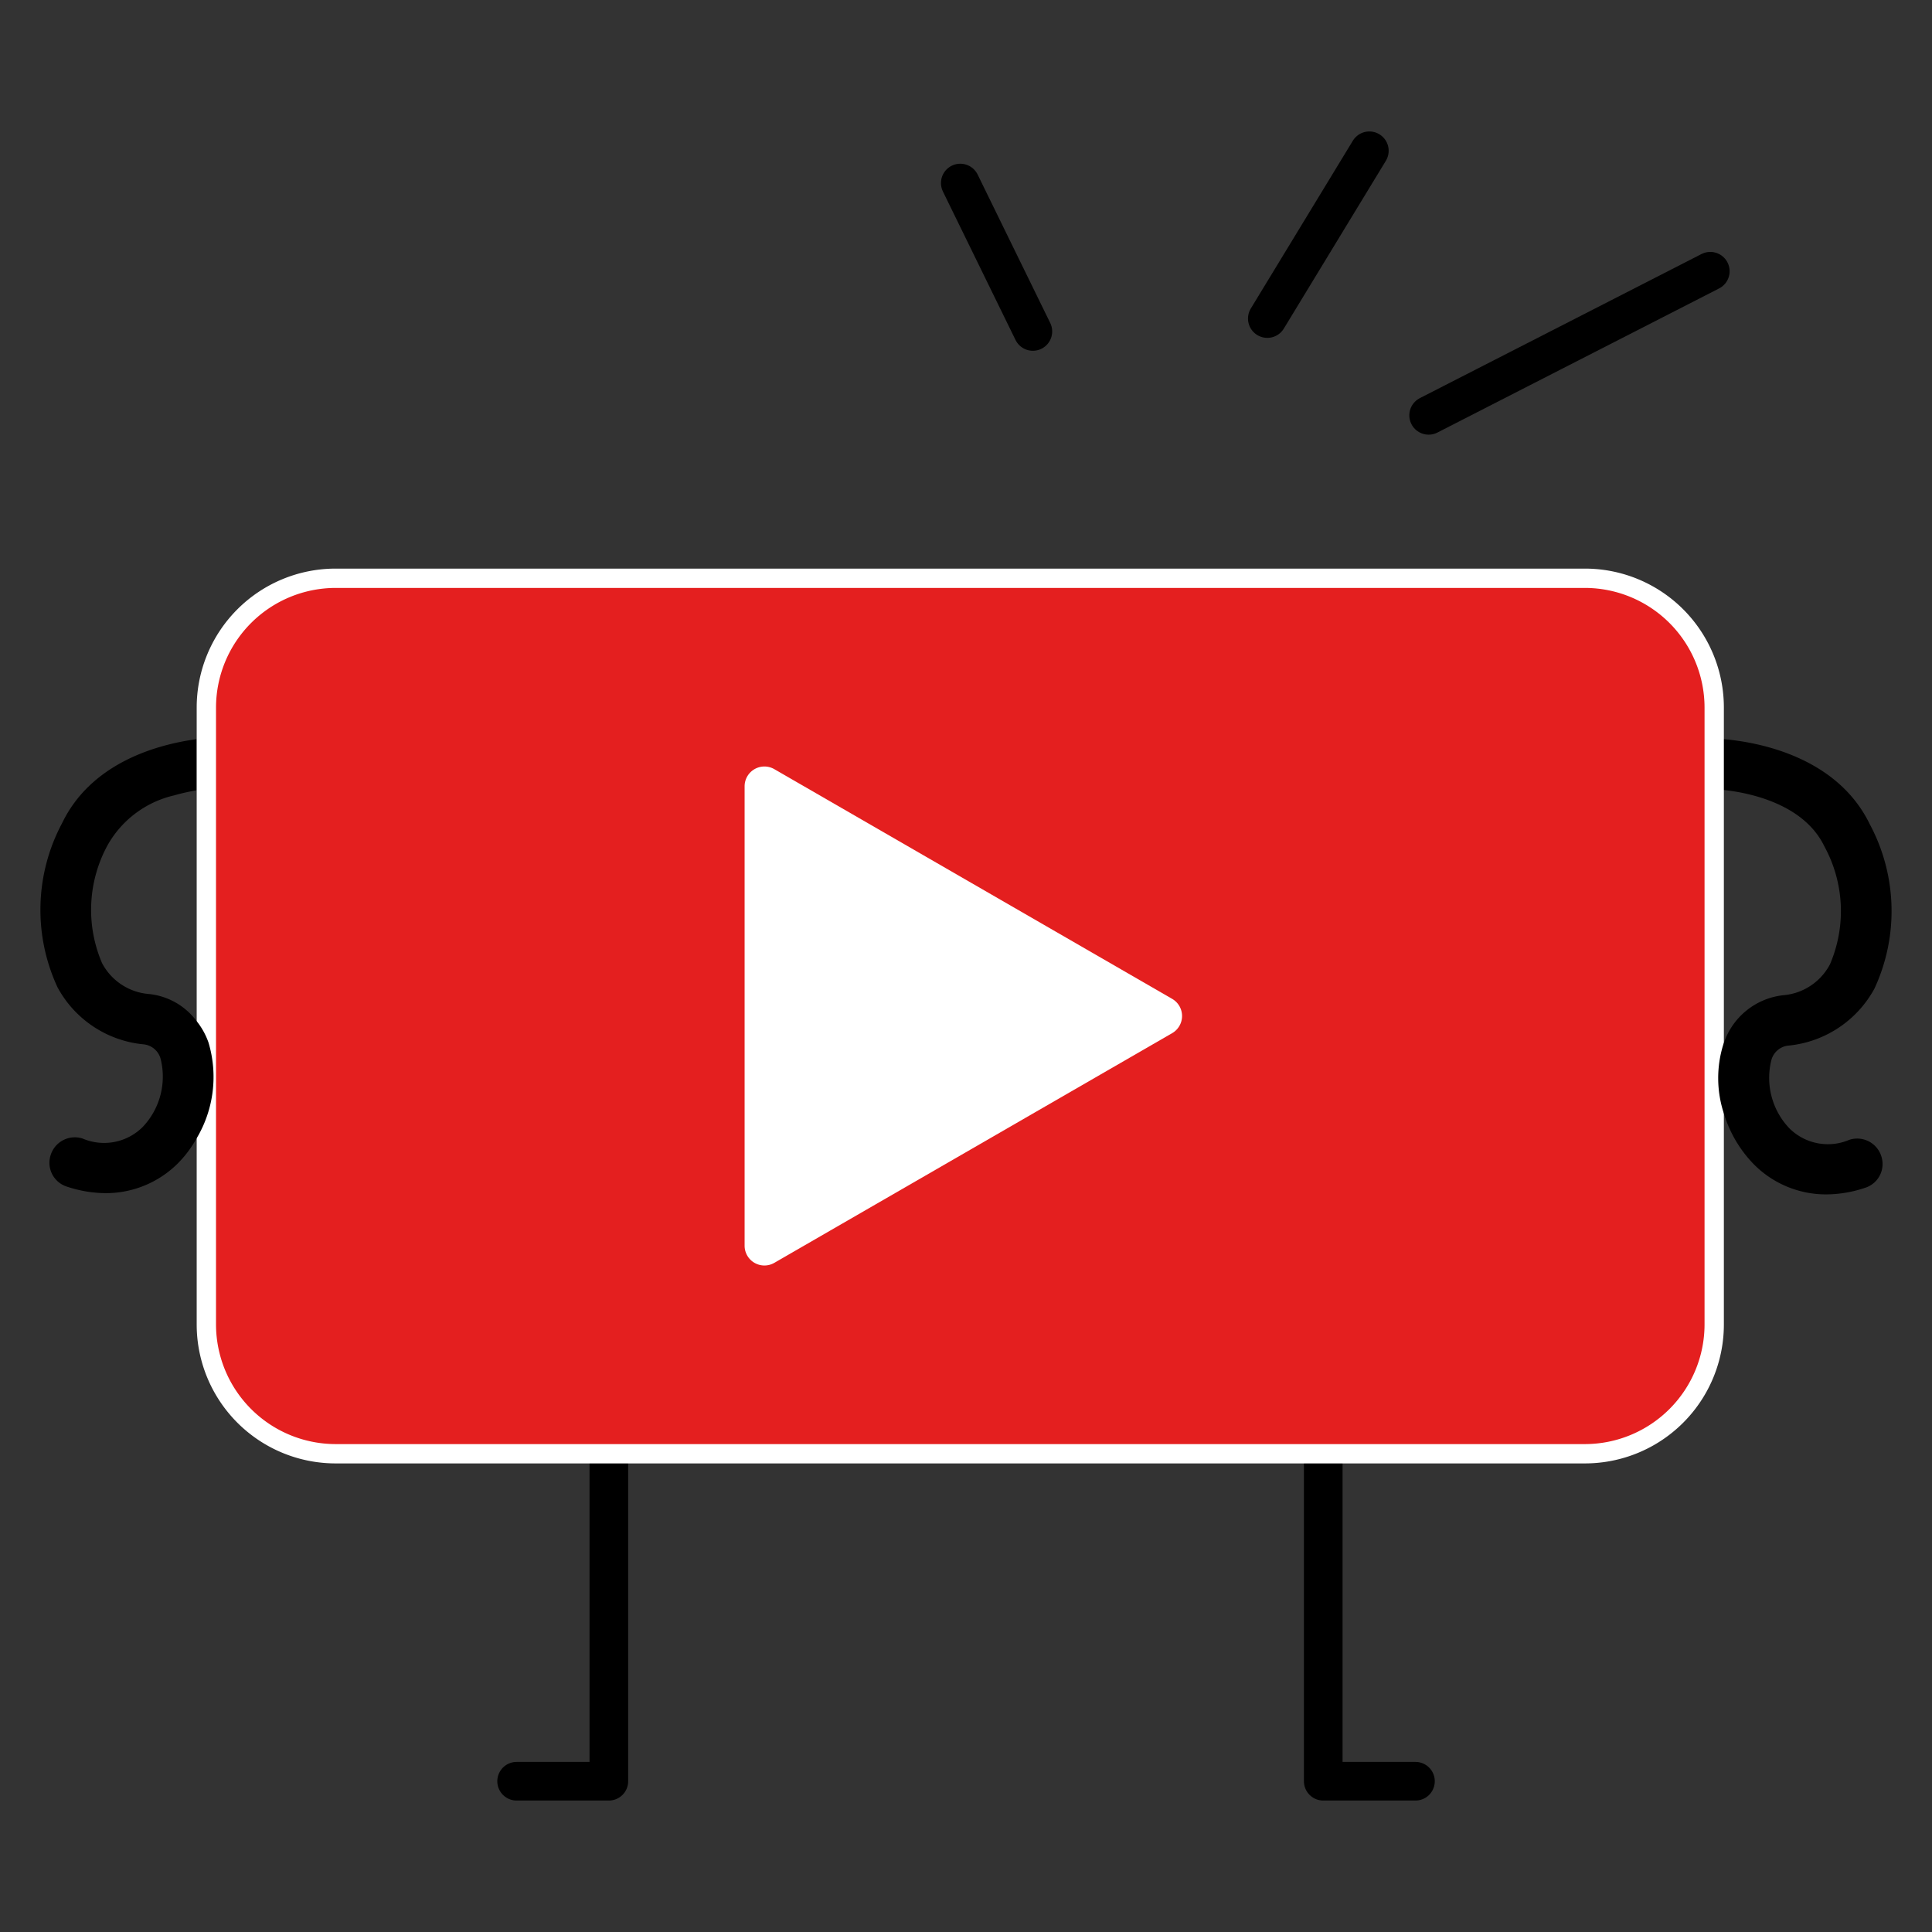
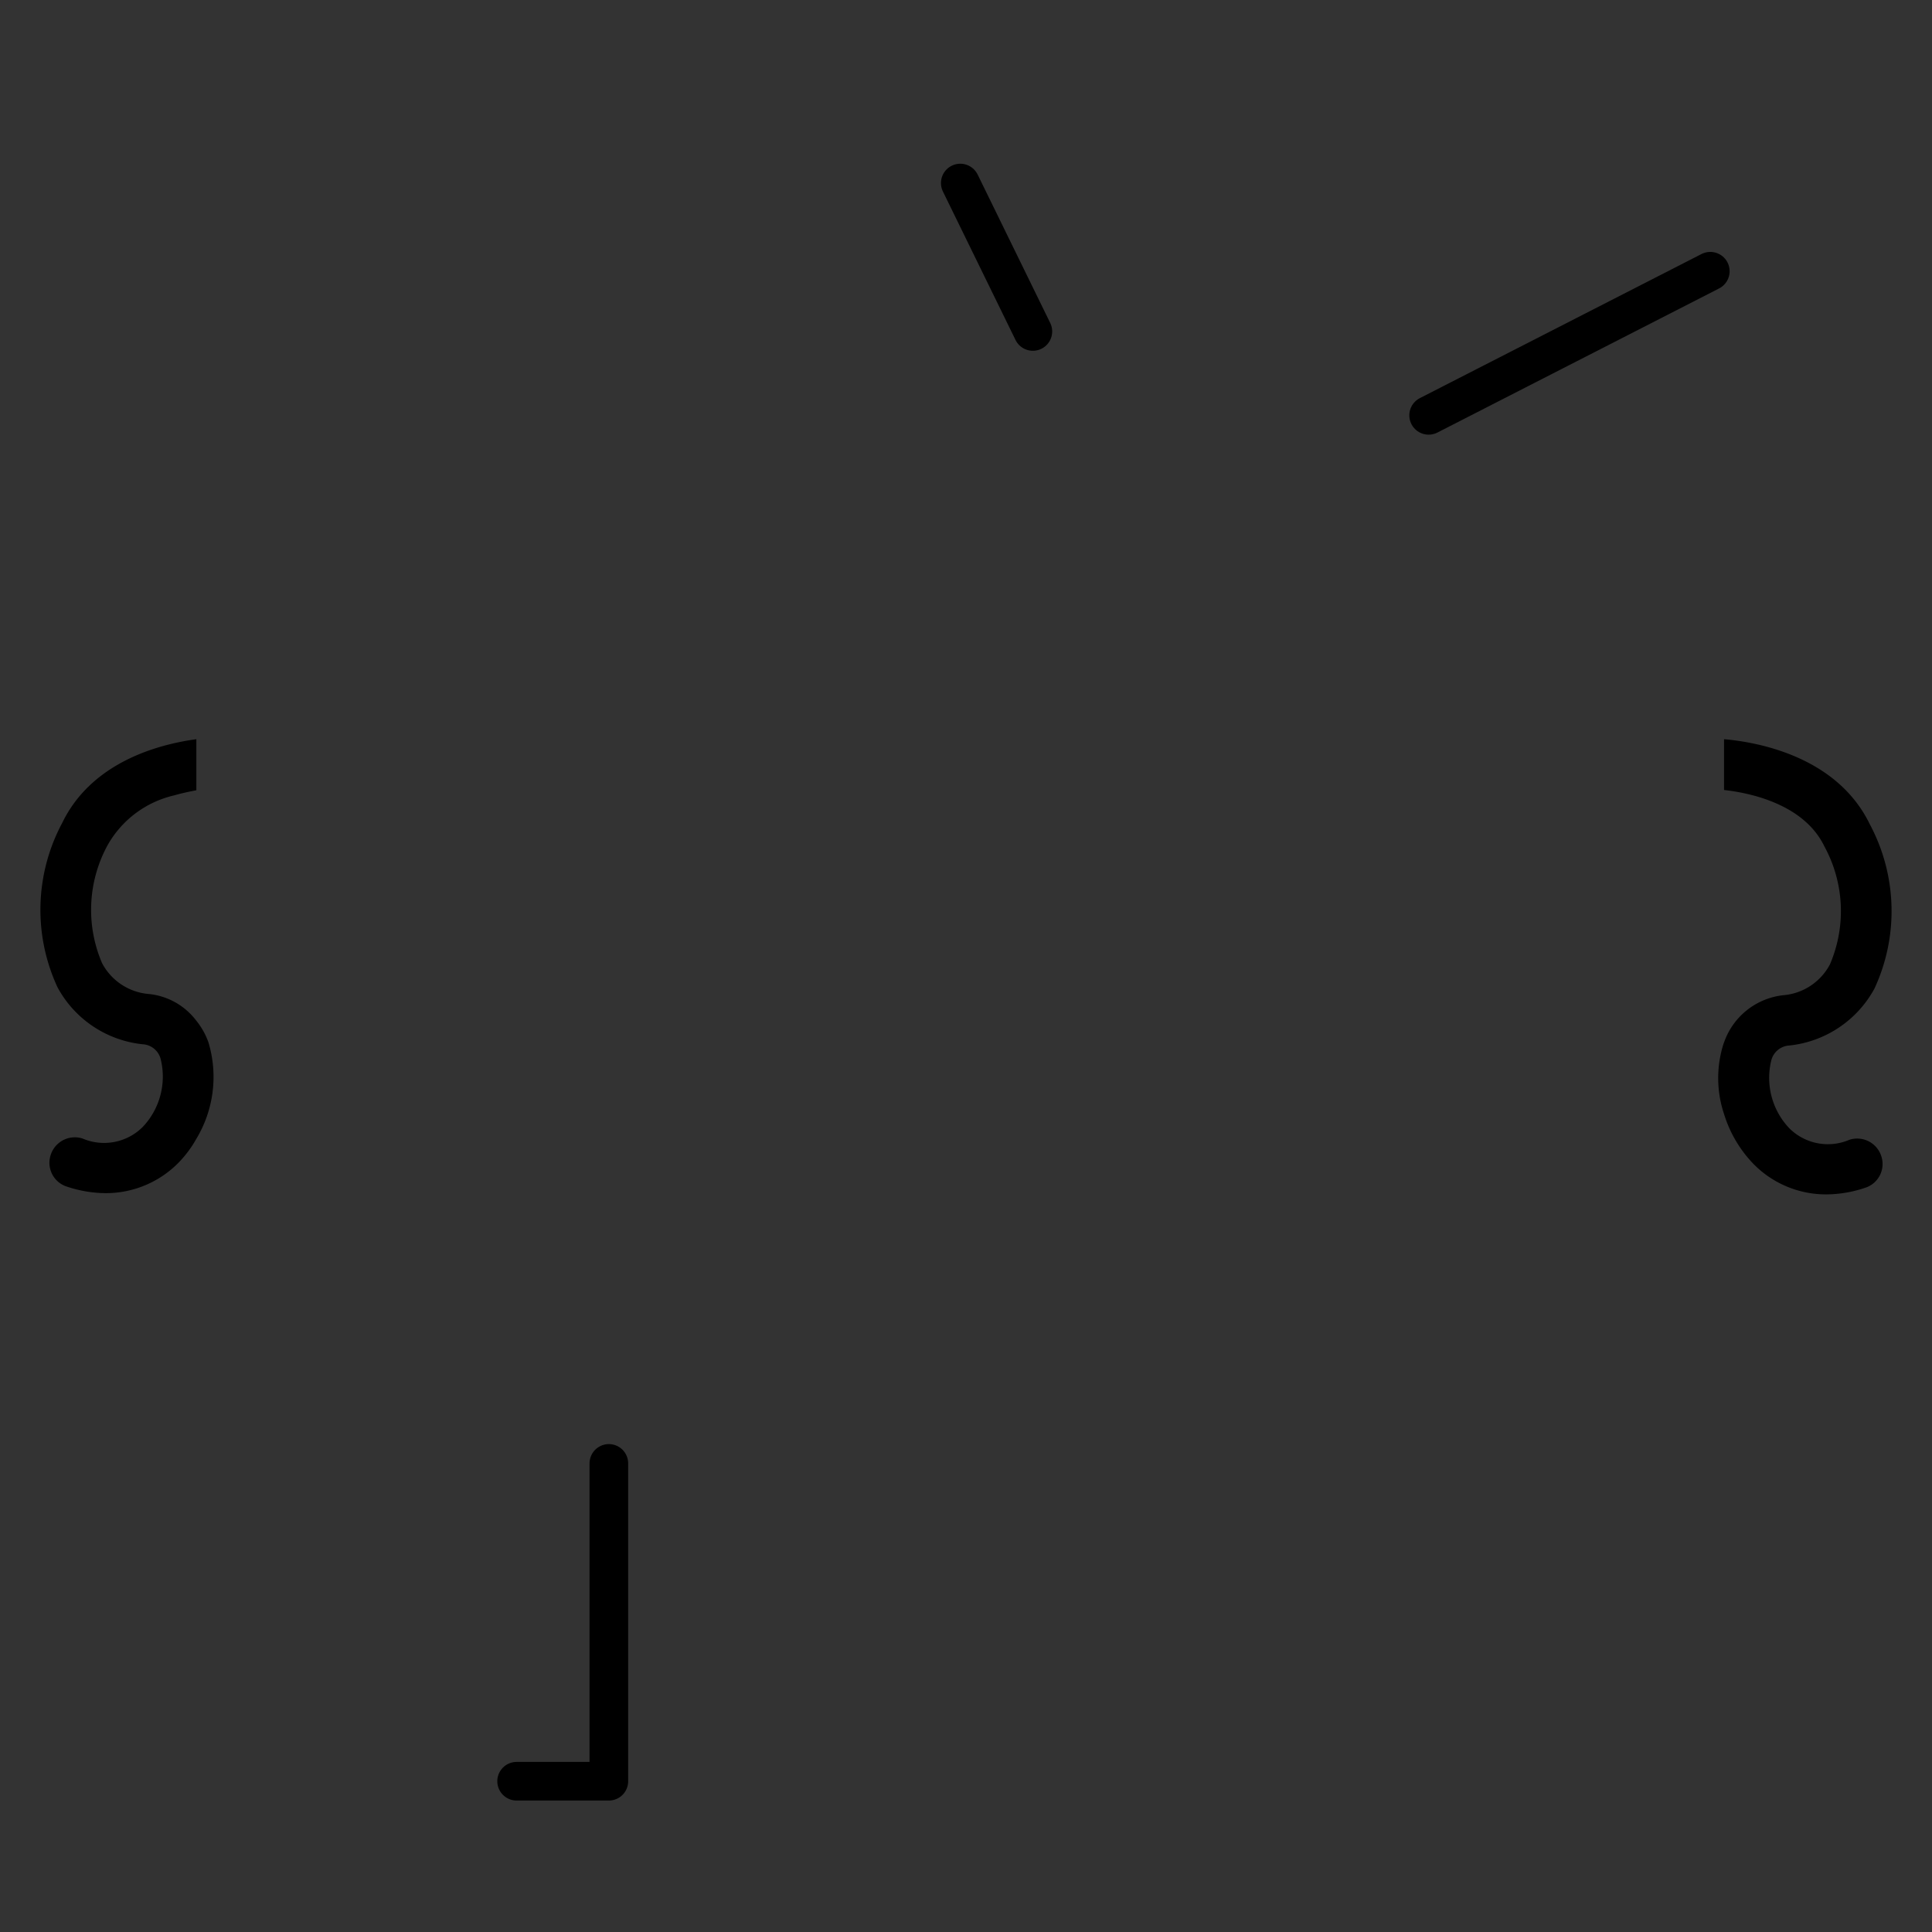
<svg xmlns="http://www.w3.org/2000/svg" viewBox="0 0 100 100">
  <rect x="0" y="0" width="100" height="100" fill="#333333" stroke="none" />
  <defs>
    <style>.a{fill:none;stroke:#000;stroke-linecap:round;stroke-linejoin:round;stroke-width:2px;}.b{fill:#e41f1f;}.c{fill:#fff;}</style>
  </defs>
  <polyline class="a" points="31.514 75.746 31.514 92.196 26.74 92.196" />
-   <polyline class="a" points="68.491 75.746 68.491 92.196 73.264 92.196" />
-   <line class="a" x1="65.596" y1="16.488" x2="70.877" y2="7.804" />
  <line class="a" x1="73.946" y1="21.498" x2="88.525" y2="14.039" />
  <line class="a" x1="53.461" y1="17.156" x2="49.704" y2="9.474" />
-   <path class="b" d="M17.372,29.931H82.036a6.692,6.692,0,0,1,6.692,6.692V68.555a6.691,6.691,0,0,1-6.691,6.691H17.372a6.691,6.691,0,0,1-6.691-6.691V36.622A6.691,6.691,0,0,1,17.372,29.931Z" />
-   <path class="c" d="M82.036,30.431a6.198,6.198,0,0,1,6.191,6.191V68.555a6.198,6.198,0,0,1-6.191,6.191H17.372a6.199,6.199,0,0,1-6.191-6.191V36.622a6.199,6.199,0,0,1,6.191-6.191H82.036m0-1H17.372a7.191,7.191,0,0,0-7.191,7.191V68.555a7.191,7.191,0,0,0,7.191,7.191H82.036a7.191,7.191,0,0,0,7.191-7.191V36.622a7.191,7.191,0,0,0-7.191-7.191Z" />
-   <path class="c" d="M60.671,51.701,40.078,39.811a1.025,1.025,0,0,0-1.537.887V64.478a1.025,1.025,0,0,0,1.537.887L60.671,53.476A1.025,1.025,0,0,0,60.671,51.701Z" />
  <path d="M10.163,58.944a5.876,5.876,0,0,1-.903,1.217,5.273,5.273,0,0,1-3.807,1.596A6.495,6.495,0,0,1,3.452,61.416a1.293,1.293,0,0,1-.824-1.648,1.31,1.31,0,0,1,1.648-.837,2.832,2.832,0,0,0,3.113-.602,3.784,3.784,0,0,0,.929-3.506,1.019,1.019,0,0,0-.929-.772,5.673,5.673,0,0,1-4.409-2.943,9.524,9.524,0,0,1,.235-8.503C4.747,39.425,8.24,38.523,10.163,38.261V40.904c-.34.065-.733.144-1.138.262a5.331,5.331,0,0,0-3.454,2.577,6.986,6.986,0,0,0-.288,6.109,3.012,3.012,0,0,0,2.407,1.596A3.519,3.519,0,0,1,10.163,52.834a3.781,3.781,0,0,1,.628,1.125A6.208,6.208,0,0,1,10.163,58.944Z" />
  <path d="M97.372,59.833A1.289,1.289,0,0,1,96.535,61.481a6.353,6.353,0,0,1-1.988.34,5.251,5.251,0,0,1-3.807-1.596,6.431,6.431,0,0,1-1.504-2.564,5.86,5.86,0,0,1-.026-3.637c.013-.026.013-.039.026-.065a3.664,3.664,0,0,1,3.061-2.446,3.014,3.014,0,0,0,2.42-1.596,6.986,6.986,0,0,0-.288-6.109c-1.06-2.198-3.872-2.773-5.193-2.917V38.261c1.674.144,5.835.863,7.548,4.409a9.525,9.525,0,0,1,.235,8.503,5.694,5.694,0,0,1-4.409,2.943,1.019,1.019,0,0,0-.929.772,3.784,3.784,0,0,0,.929,3.506,2.827,2.827,0,0,0,3.113.602A1.31,1.31,0,0,1,97.372,59.833Z" />
</svg>